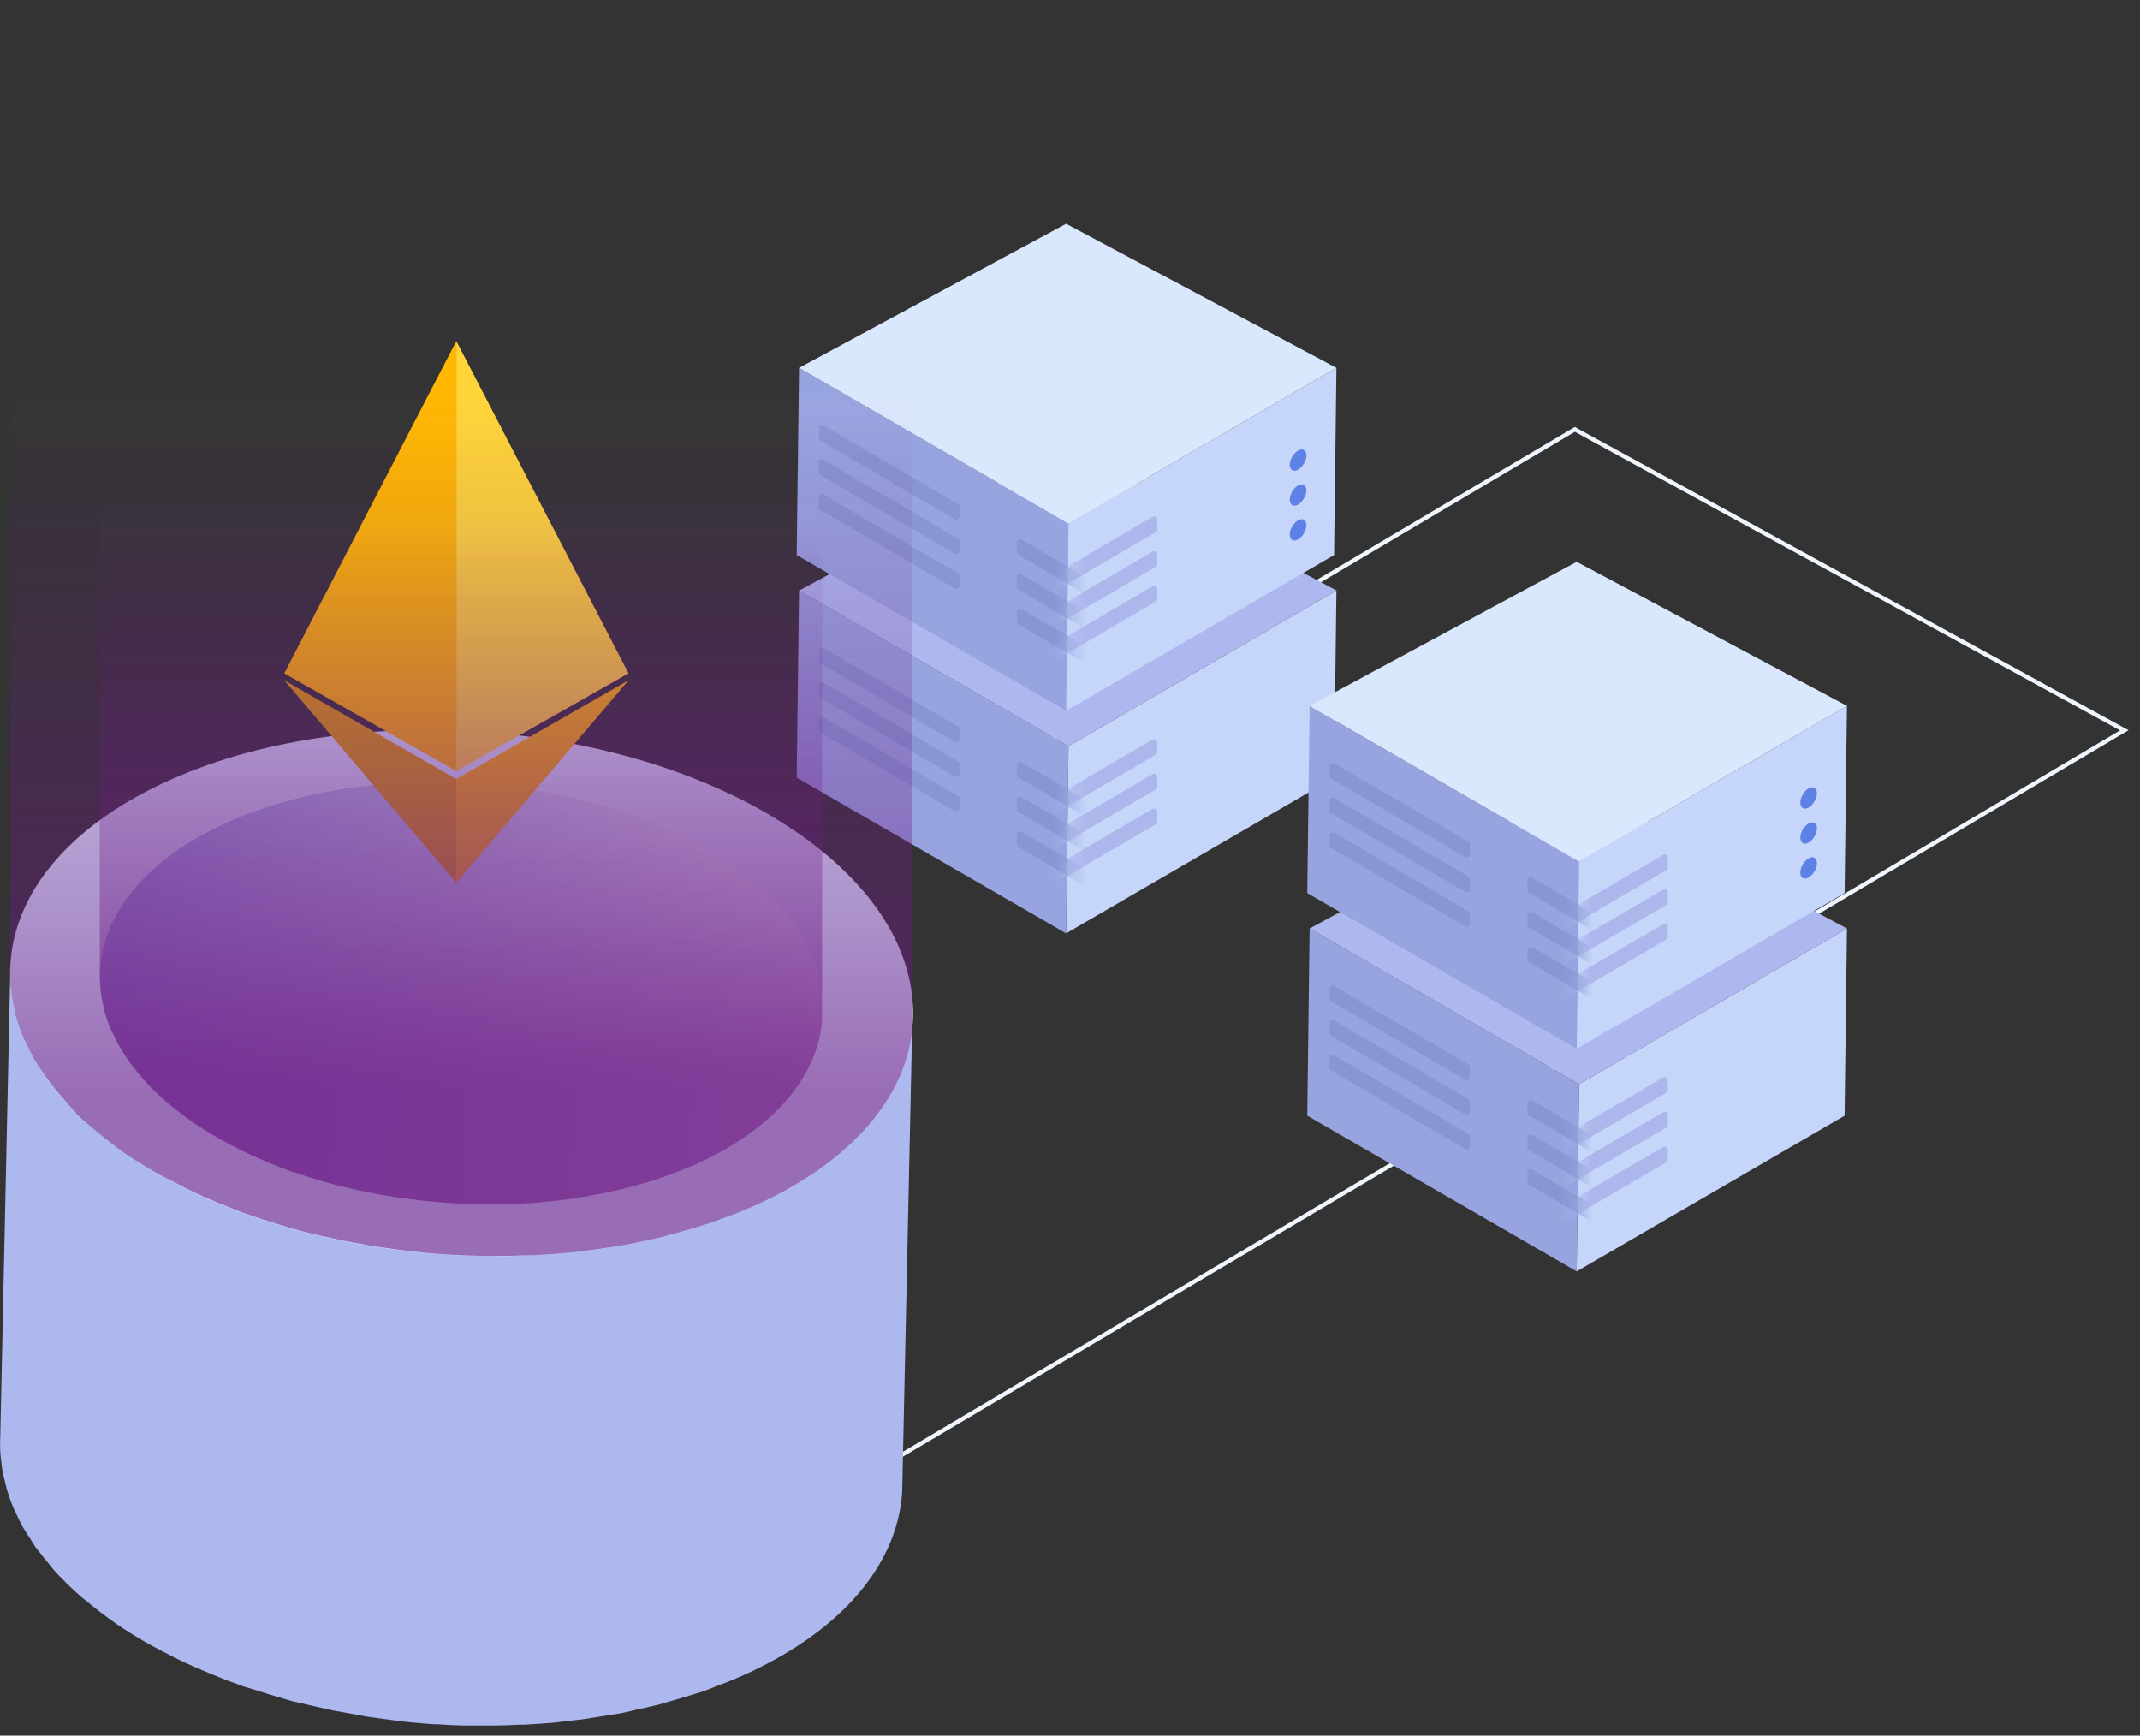
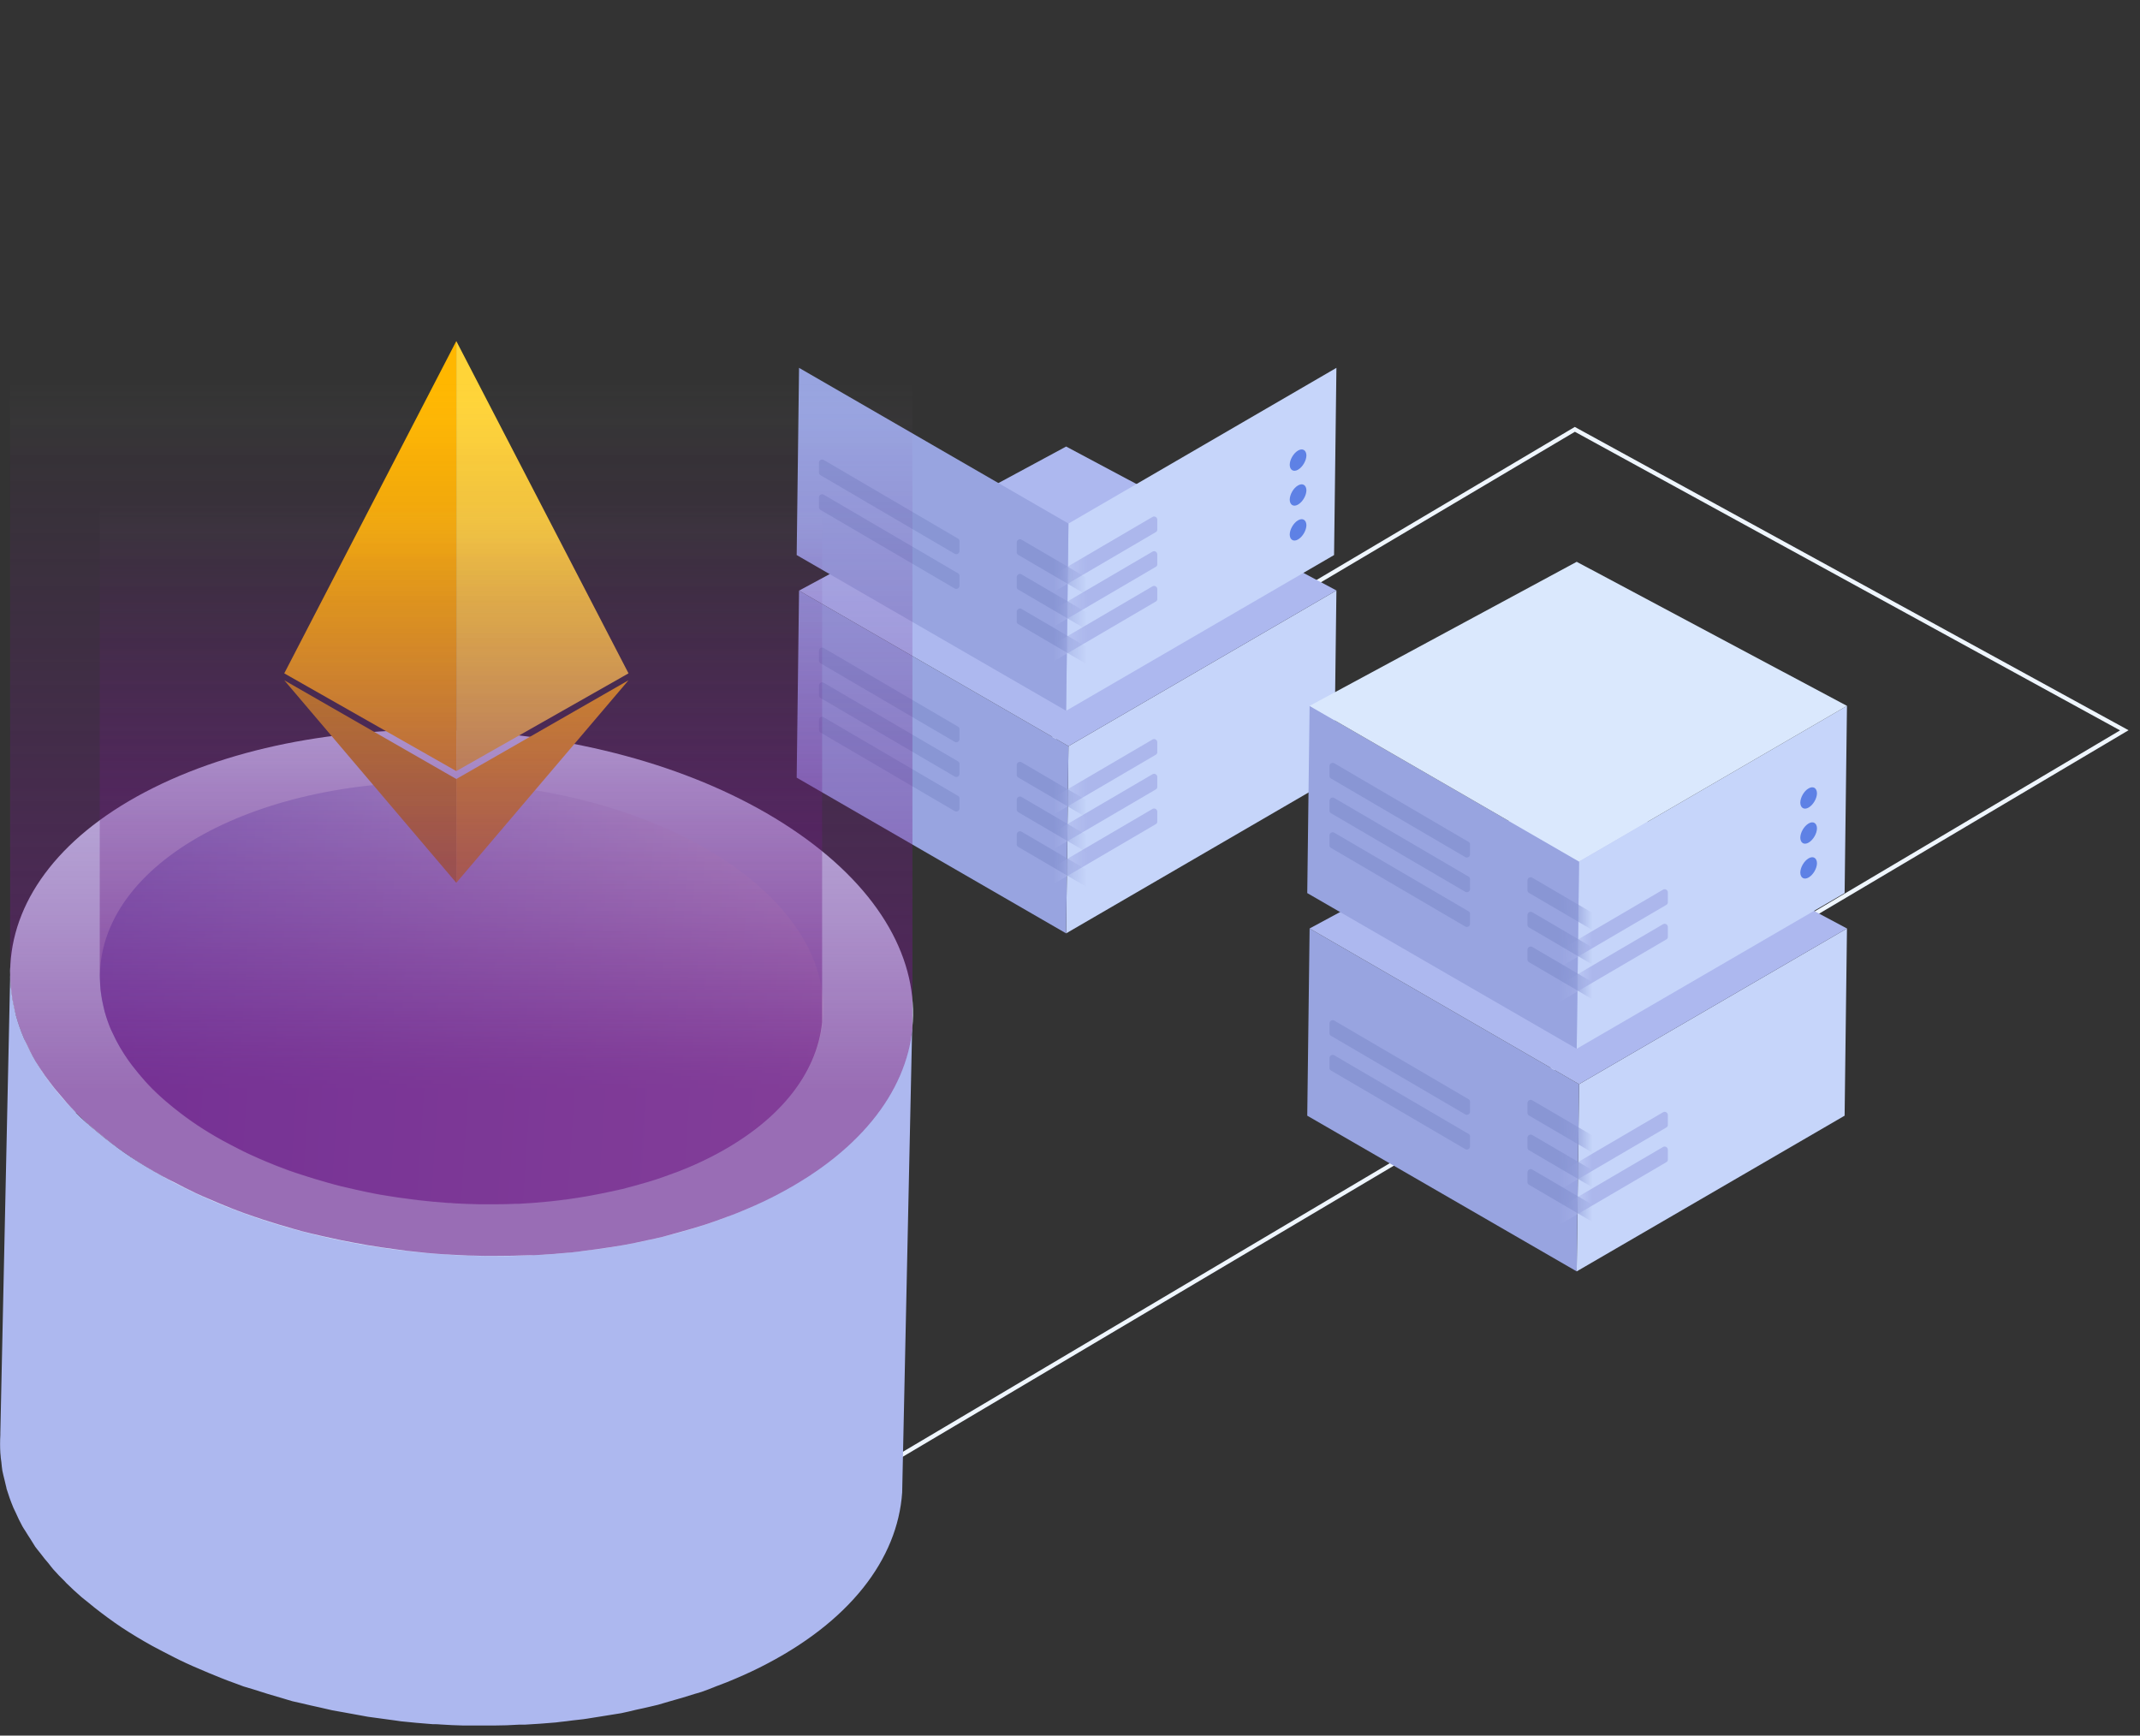
<svg xmlns="http://www.w3.org/2000/svg" width="127" height="103" viewBox="0 0 127 103" fill="none">
  <rect x="0" y="0" width="127" height="103" fill="#333333" stroke="none" />
  <g id="Group">
    <g id="Isolation Mode">
      <g id="Group_2">
        <path id="Vector" d="M54.19 48.75L93.46 25.48L126.069 43.34L51.44 87.57" stroke="#EFF6FE" stroke-width="0.25" stroke-miterlimit="10" />
        <g id="Group_3">
          <g id="Group_4">
            <path id="Vector_2" d="M79.311 35.04L79.171 46.15L63.27 55.39L63.41 44.28L79.311 35.04Z" fill="#C6D5FA" />
            <path id="Vector_3" d="M63.41 44.28L63.27 55.39L47.28 46.15L47.42 35.05L63.41 44.28Z" fill="#98A4E0" />
            <g id="Group_5">
              <path id="Vector_4" d="M56.941 43.29V43.86C56.941 44.01 56.771 44.1 56.651 44.02L48.691 39.36C48.631 39.33 48.601 39.26 48.601 39.19V38.62C48.601 38.47 48.771 38.38 48.891 38.46L56.851 43.12C56.911 43.15 56.951 43.22 56.941 43.29Z" fill="#8996D4" />
              <path id="Vector_5" d="M56.941 45.35V45.92C56.941 46.07 56.771 46.16 56.651 46.08L48.691 41.42C48.631 41.39 48.601 41.32 48.601 41.25V40.68C48.601 40.53 48.771 40.44 48.891 40.52L56.851 45.18C56.911 45.21 56.951 45.28 56.941 45.35Z" fill="#8996D4" />
              <path id="Vector_6" d="M56.941 47.4V47.97C56.941 48.12 56.771 48.21 56.651 48.13L48.691 43.47C48.631 43.44 48.601 43.37 48.601 43.3V42.73C48.601 42.58 48.771 42.49 48.891 42.57L56.851 47.23C56.911 47.26 56.951 47.33 56.941 47.4Z" fill="#8996D4" />
            </g>
            <g id="Clip path group">
              <mask id="mask0_882_24901" style="mask-type:luminance" maskUnits="userSpaceOnUse" x="63" y="35" width="17" height="21">
                <g id="clippath">
                  <path id="Vector_7" d="M79.311 35.04L79.171 46.15L63.27 55.39L63.41 44.28L79.311 35.04Z" fill="white" />
                </g>
              </mask>
              <g mask="url(#mask0_882_24901)">
                <g id="Group_6">
                  <path id="Vector_8" d="M60.34 48.72V49.29C60.34 49.44 60.51 49.53 60.63 49.45L68.59 44.79C68.65 44.76 68.69 44.69 68.68 44.62V44.05C68.68 43.9 68.51 43.81 68.39 43.89L60.43 48.55C60.37 48.58 60.33 48.65 60.34 48.72Z" fill="#ACB7EC" />
                  <path id="Vector_9" d="M60.34 50.78V51.35C60.34 51.5 60.51 51.59 60.63 51.51L68.59 46.85C68.65 46.82 68.69 46.75 68.68 46.68V46.11C68.68 45.96 68.51 45.87 68.39 45.95L60.43 50.61C60.37 50.64 60.33 50.71 60.34 50.78Z" fill="#ACB7EC" />
                  <path id="Vector_10" d="M60.34 52.84V53.41C60.34 53.56 60.51 53.65 60.63 53.57L68.59 48.91C68.65 48.88 68.69 48.81 68.68 48.74V48.17C68.68 48.02 68.51 47.93 68.39 48.01L60.43 52.67C60.37 52.7 60.33 52.77 60.34 52.84Z" fill="#ACB7EC" />
                </g>
              </g>
            </g>
            <g id="Clip path group_2">
              <mask id="mask1_882_24901" style="mask-type:luminance" maskUnits="userSpaceOnUse" x="47" y="35" width="17" height="21">
                <g id="clippath-1">
                  <path id="Vector_11" d="M63.41 44.28L63.27 55.39L47.28 46.15L47.42 35.05L63.41 44.28Z" fill="white" />
                </g>
              </mask>
              <g mask="url(#mask1_882_24901)">
                <g id="Group_7">
                  <g id="Group_8">
                    <path id="Vector_12" d="M68.68 50.07V50.64C68.68 50.79 68.51 50.88 68.39 50.8L60.43 46.14C60.37 46.11 60.33 46.04 60.34 45.97V45.4C60.34 45.25 60.51 45.16 60.63 45.24L68.59 49.9C68.65 49.93 68.69 50 68.68 50.07Z" fill="#8996D4" />
                    <path id="Vector_13" d="M68.68 52.13V52.7C68.68 52.85 68.51 52.94 68.39 52.86L60.43 48.2C60.37 48.17 60.33 48.1 60.34 48.03V47.46C60.34 47.31 60.51 47.22 60.63 47.3L68.59 51.96C68.65 51.99 68.69 52.06 68.68 52.13Z" fill="#8996D4" />
                    <path id="Vector_14" d="M68.68 54.19V54.76C68.68 54.91 68.51 55 68.39 54.92L60.43 50.26C60.37 50.23 60.33 50.16 60.34 50.09V49.52C60.34 49.37 60.51 49.28 60.63 49.36L68.59 54.02C68.65 54.05 68.69 54.12 68.68 54.19Z" fill="#8996D4" />
                  </g>
                </g>
              </g>
            </g>
            <path id="Vector_15" d="M47.42 35.05L63.41 44.28L79.31 35.04L63.27 26.5L47.42 35.05Z" fill="#ADB8EF" />
          </g>
          <g id="Group_9">
            <path id="Vector_16" d="M79.311 21.83L79.171 32.94L63.27 42.18L63.41 31.07L79.311 21.83Z" fill="#C6D5FA" />
            <path id="Vector_17" d="M63.41 31.07L63.27 42.18L47.28 32.94L47.42 21.83L63.41 31.07Z" fill="#98A4E0" />
            <g id="Group_10">
-               <path id="Vector_18" d="M56.941 30.08V30.65C56.941 30.8 56.771 30.89 56.651 30.81L48.691 26.15C48.631 26.12 48.601 26.05 48.601 25.98V25.41C48.601 25.26 48.771 25.17 48.891 25.25L56.851 29.91C56.911 29.94 56.951 30.01 56.941 30.08Z" fill="#8996D4" />
              <path id="Vector_19" d="M56.941 32.13V32.7C56.941 32.85 56.771 32.94 56.651 32.86L48.691 28.2C48.631 28.17 48.601 28.1 48.601 28.03V27.46C48.601 27.31 48.771 27.22 48.891 27.3L56.851 31.96C56.911 31.99 56.951 32.06 56.941 32.13Z" fill="#8996D4" />
              <path id="Vector_20" d="M56.941 34.19V34.76C56.941 34.91 56.771 35 56.651 34.92L48.691 30.26C48.631 30.23 48.601 30.16 48.601 30.09V29.52C48.601 29.37 48.771 29.28 48.891 29.36L56.851 34.02C56.911 34.05 56.951 34.12 56.941 34.19Z" fill="#8996D4" />
            </g>
            <g id="Clip path group_3">
              <mask id="mask2_882_24901" style="mask-type:luminance" maskUnits="userSpaceOnUse" x="63" y="21" width="17" height="22">
                <g id="clippath-2">
                  <path id="Vector_21" d="M79.311 21.83L79.171 32.94L63.27 42.18L63.41 31.07L79.311 21.83Z" fill="white" />
                </g>
              </mask>
              <g mask="url(#mask2_882_24901)">
                <g id="Group_11">
                  <path id="Vector_22" d="M60.34 35.51V36.08C60.34 36.23 60.51 36.32 60.63 36.24L68.59 31.58C68.65 31.55 68.69 31.48 68.68 31.41V30.84C68.68 30.69 68.51 30.6 68.39 30.68L60.43 35.34C60.37 35.37 60.33 35.44 60.34 35.51Z" fill="#ACB7EC" />
                  <path id="Vector_23" d="M60.34 37.57V38.14C60.34 38.29 60.51 38.38 60.63 38.3L68.59 33.64C68.65 33.61 68.69 33.54 68.68 33.47V32.9C68.68 32.75 68.51 32.66 68.39 32.74L60.43 37.4C60.37 37.43 60.33 37.5 60.34 37.57Z" fill="#ACB7EC" />
                  <path id="Vector_24" d="M60.34 39.63V40.2C60.34 40.35 60.51 40.44 60.63 40.36L68.59 35.7C68.65 35.67 68.69 35.6 68.68 35.53V34.96C68.68 34.81 68.51 34.72 68.39 34.8L60.43 39.46C60.37 39.49 60.33 39.56 60.34 39.63Z" fill="#ACB7EC" />
                </g>
              </g>
            </g>
            <g id="Clip path group_4">
              <mask id="mask3_882_24901" style="mask-type:luminance" maskUnits="userSpaceOnUse" x="47" y="21" width="17" height="22">
                <g id="clippath-3">
                  <path id="Vector_25" d="M63.41 31.07L63.27 42.18L47.28 32.94L47.42 21.83L63.41 31.07Z" fill="white" />
                </g>
              </mask>
              <g mask="url(#mask3_882_24901)">
                <g id="Group_12">
                  <g id="Group_13">
                    <path id="Vector_26" d="M68.68 36.86V37.43C68.68 37.58 68.51 37.67 68.39 37.59L60.43 32.93C60.37 32.9 60.33 32.83 60.34 32.76V32.19C60.34 32.04 60.51 31.95 60.63 32.03L68.59 36.69C68.65 36.72 68.69 36.79 68.68 36.86Z" fill="#8996D4" />
                    <path id="Vector_27" d="M68.68 38.92V39.49C68.68 39.64 68.51 39.73 68.39 39.65L60.43 34.99C60.37 34.96 60.33 34.89 60.34 34.82V34.25C60.34 34.1 60.51 34.01 60.63 34.09L68.59 38.75C68.65 38.78 68.69 38.85 68.68 38.92Z" fill="#8996D4" />
                    <path id="Vector_28" d="M68.68 40.97V41.54C68.68 41.69 68.51 41.78 68.39 41.7L60.43 37.04C60.37 37.01 60.33 36.94 60.34 36.87V36.3C60.34 36.15 60.51 36.06 60.63 36.14L68.59 40.8C68.65 40.83 68.69 40.9 68.68 40.97Z" fill="#8996D4" />
                  </g>
                </g>
              </g>
            </g>
-             <path id="Vector_29" d="M47.42 21.83L63.41 31.07L79.31 21.83L63.27 13.28L47.42 21.83Z" fill="#DAE8FD" />
          </g>
          <g id="Group_14">
            <path id="Vector_30" d="M77.03 26.74C77.3 26.58 77.52 26.71 77.53 27.02C77.53 27.33 77.31 27.71 77.04 27.87C76.77 28.03 76.55 27.9 76.54 27.59C76.54 27.28 76.76 26.9 77.03 26.74Z" fill="#5E81E5" />
            <path id="Vector_31" d="M77.03 28.81C77.3 28.65 77.52 28.78 77.53 29.09C77.53 29.4 77.31 29.78 77.04 29.94C76.77 30.1 76.55 29.97 76.54 29.66C76.54 29.35 76.76 28.96 77.03 28.81Z" fill="#5E81E5" />
            <path id="Vector_32" d="M77.03 30.88C77.3 30.72 77.52 30.85 77.53 31.16C77.53 31.47 77.31 31.85 77.04 32.01C76.77 32.17 76.55 32.04 76.54 31.73C76.54 31.42 76.76 31.04 77.03 30.88Z" fill="#5E81E5" />
          </g>
        </g>
        <g id="Group_15">
          <g id="Group_16">
            <path id="Vector_33" d="M109.61 55.1L109.47 66.21L93.57 75.45L93.71 64.34L109.61 55.1Z" fill="#C6D5FA" />
            <path id="Vector_34" d="M93.71 64.34L93.57 75.45L77.58 66.21L77.72 55.1L93.71 64.34Z" fill="#98A4E0" />
            <g id="Group_17">
-               <path id="Vector_35" d="M87.24 63.35V63.92C87.24 64.07 87.07 64.16 86.95 64.08L78.99 59.42C78.93 59.39 78.89 59.32 78.9 59.25V58.68C78.9 58.53 79.07 58.44 79.19 58.52L87.15 63.18C87.21 63.21 87.25 63.28 87.24 63.35Z" fill="#8996D4" />
              <path id="Vector_36" d="M87.24 65.4V65.97C87.24 66.12 87.07 66.21 86.95 66.13L78.99 61.47C78.93 61.44 78.89 61.37 78.9 61.3V60.73C78.9 60.58 79.07 60.49 79.19 60.57L87.15 65.23C87.21 65.26 87.25 65.33 87.24 65.4Z" fill="#8996D4" />
              <path id="Vector_37" d="M87.24 67.46V68.03C87.24 68.18 87.07 68.27 86.95 68.19L78.99 63.53C78.93 63.5 78.89 63.43 78.9 63.36V62.79C78.9 62.64 79.07 62.55 79.19 62.63L87.15 67.29C87.21 67.32 87.25 67.39 87.24 67.46Z" fill="#8996D4" />
            </g>
            <g id="Clip path group_5">
              <mask id="mask4_882_24901" style="mask-type:luminance" maskUnits="userSpaceOnUse" x="93" y="56" width="17" height="21">
                <g id="clippath-4">
                  <path id="Vector_38" d="M109.61 56.1L109.47 67.21L93.57 76.45L93.71 65.34L109.61 56.1Z" fill="white" />
                </g>
              </mask>
              <g mask="url(#mask4_882_24901)">
                <g id="Group_18">
-                   <path id="Vector_39" d="M90.64 68.78V69.35C90.64 69.5 90.81 69.59 90.93 69.51L98.89 64.85C98.95 64.82 98.99 64.75 98.98 64.68V64.11C98.98 63.96 98.81 63.87 98.69 63.95L90.73 68.61C90.67 68.64 90.63 68.71 90.64 68.78Z" fill="#ACB7EC" />
                  <path id="Vector_40" d="M90.64 70.84V71.41C90.64 71.56 90.81 71.65 90.93 71.57L98.89 66.91C98.95 66.88 98.99 66.81 98.98 66.74V66.17C98.98 66.02 98.81 65.93 98.69 66.01L90.73 70.67C90.67 70.7 90.63 70.77 90.64 70.84Z" fill="#ACB7EC" />
                  <path id="Vector_41" d="M90.64 72.9V73.47C90.64 73.62 90.81 73.71 90.93 73.63L98.89 68.97C98.95 68.94 98.99 68.87 98.98 68.8V68.23C98.98 68.08 98.81 67.99 98.69 68.07L90.73 72.73C90.67 72.76 90.63 72.83 90.64 72.9Z" fill="#ACB7EC" />
                </g>
              </g>
            </g>
            <g id="Clip path group_6">
              <mask id="mask5_882_24901" style="mask-type:luminance" maskUnits="userSpaceOnUse" x="77" y="55" width="17" height="21">
                <g id="clippath-5">
                  <path id="Vector_42" d="M93.71 64.34L93.57 75.45L77.58 66.21L77.72 55.1L93.71 64.34Z" fill="white" />
                </g>
              </mask>
              <g mask="url(#mask5_882_24901)">
                <g id="Group_19">
                  <g id="Group_20">
                    <path id="Vector_43" d="M98.99 70.13V70.7C98.99 70.85 98.82 70.94 98.7 70.86L90.74 66.2C90.68 66.17 90.64 66.1 90.65 66.03V65.46C90.65 65.31 90.82 65.22 90.94 65.3L98.9 69.96C98.96 69.99 99 70.06 98.99 70.13Z" fill="#8996D4" />
                    <path id="Vector_44" d="M98.99 72.19V72.76C98.99 72.91 98.82 73 98.7 72.92L90.74 68.26C90.68 68.23 90.64 68.16 90.65 68.09V67.52C90.65 67.37 90.82 67.28 90.94 67.36L98.9 72.02C98.96 72.05 99 72.12 98.99 72.19Z" fill="#8996D4" />
                    <path id="Vector_45" d="M98.99 74.24V74.81C98.99 74.96 98.82 75.05 98.7 74.97L90.74 70.31C90.68 70.28 90.64 70.21 90.65 70.14V69.57C90.65 69.42 90.82 69.33 90.94 69.41L98.9 74.07C98.96 74.1 99 74.17 98.99 74.24Z" fill="#8996D4" />
                  </g>
                </g>
              </g>
            </g>
            <path id="Vector_46" d="M77.72 55.1L93.71 64.34L109.61 55.1L93.57 46.55L77.72 55.1Z" fill="#ADB8EF" />
          </g>
          <g id="Group_21">
            <path id="Vector_47" d="M109.61 41.89L109.47 53L93.57 62.24L93.71 51.13L109.61 41.89Z" fill="#C6D5FA" />
            <path id="Vector_48" d="M93.71 51.13L93.57 62.24L77.58 53L77.72 41.89L93.71 51.13Z" fill="#98A4E0" />
            <g id="Group_22">
              <path id="Vector_49" d="M87.24 50.13V50.7C87.24 50.85 87.07 50.94 86.95 50.86L78.99 46.2C78.93 46.17 78.89 46.1 78.9 46.03V45.46C78.9 45.31 79.07 45.22 79.19 45.3L87.15 49.96C87.21 49.99 87.25 50.06 87.24 50.13Z" fill="#8996D4" />
              <path id="Vector_50" d="M87.24 52.19V52.76C87.24 52.91 87.07 53 86.95 52.92L78.99 48.26C78.93 48.23 78.89 48.16 78.9 48.09V47.52C78.9 47.37 79.07 47.28 79.19 47.36L87.15 52.02C87.21 52.05 87.25 52.12 87.24 52.19Z" fill="#8996D4" />
              <path id="Vector_51" d="M87.24 54.25V54.82C87.24 54.97 87.07 55.06 86.95 54.98L78.99 50.32C78.93 50.29 78.89 50.22 78.9 50.15V49.58C78.9 49.43 79.07 49.34 79.19 49.42L87.15 54.08C87.21 54.11 87.25 54.18 87.24 54.25Z" fill="#8996D4" />
            </g>
            <g id="Clip path group_7">
              <mask id="mask6_882_24901" style="mask-type:luminance" maskUnits="userSpaceOnUse" x="93" y="41" width="17" height="22">
                <g id="clippath-6">
                  <path id="Vector_52" d="M109.61 41.89L109.47 53L93.57 62.24L93.71 51.13L109.61 41.89Z" fill="white" />
                </g>
              </mask>
              <g mask="url(#mask6_882_24901)">
                <g id="Group_23">
-                   <path id="Vector_53" d="M90.64 55.57V56.14C90.64 56.29 90.81 56.38 90.93 56.3L98.89 51.64C98.95 51.61 98.99 51.54 98.98 51.47V50.9C98.98 50.75 98.81 50.66 98.69 50.74L90.73 55.4C90.67 55.43 90.63 55.5 90.64 55.57Z" fill="#ACB7EC" />
                  <path id="Vector_54" d="M90.64 57.63V58.2C90.64 58.35 90.81 58.44 90.93 58.36L98.89 53.7C98.95 53.67 98.99 53.6 98.98 53.53V52.96C98.98 52.81 98.81 52.72 98.69 52.8L90.73 57.46C90.67 57.49 90.63 57.56 90.64 57.63Z" fill="#ACB7EC" />
                  <path id="Vector_55" d="M90.64 59.68V60.25C90.64 60.4 90.81 60.49 90.93 60.41L98.89 55.75C98.95 55.72 98.99 55.65 98.98 55.58V55.01C98.98 54.86 98.81 54.77 98.69 54.85L90.73 59.51C90.67 59.54 90.63 59.61 90.64 59.68Z" fill="#ACB7EC" />
                </g>
              </g>
            </g>
            <g id="Clip path group_8">
              <mask id="mask7_882_24901" style="mask-type:luminance" maskUnits="userSpaceOnUse" x="77" y="41" width="17" height="22">
                <g id="clippath-7">
                  <path id="Vector_56" d="M93.71 51.13L93.57 62.24L77.58 53L77.72 41.89L93.71 51.13Z" fill="white" />
                </g>
              </mask>
              <g mask="url(#mask7_882_24901)">
                <g id="Group_24">
                  <g id="Group_25">
                    <path id="Vector_57" d="M98.99 56.92V57.49C98.99 57.64 98.82 57.73 98.7 57.65L90.74 52.99C90.68 52.96 90.64 52.89 90.65 52.82V52.25C90.65 52.1 90.82 52.01 90.94 52.09L98.9 56.75C98.96 56.78 99 56.85 98.99 56.92Z" fill="#8996D4" />
                    <path id="Vector_58" d="M98.99 58.97V59.54C98.99 59.69 98.82 59.78 98.7 59.7L90.74 55.04C90.68 55.01 90.64 54.94 90.65 54.87V54.3C90.65 54.15 90.82 54.06 90.94 54.14L98.9 58.8C98.96 58.83 99 58.9 98.99 58.97Z" fill="#8996D4" />
                    <path id="Vector_59" d="M98.99 61.03V61.6C98.99 61.75 98.82 61.84 98.7 61.76L90.74 57.1C90.68 57.07 90.64 57 90.65 56.93V56.36C90.65 56.21 90.82 56.12 90.94 56.2L98.9 60.86C98.96 60.89 99 60.96 98.99 61.03Z" fill="#8996D4" />
                  </g>
                </g>
              </g>
            </g>
            <path id="Vector_60" d="M77.72 41.89L93.71 51.13L109.61 41.89L93.57 33.34L77.72 41.89Z" fill="#DAE8FD" />
          </g>
          <g id="Group_26">
            <path id="Vector_61" d="M107.33 46.79C107.6 46.63 107.82 46.76 107.83 47.07C107.83 47.38 107.61 47.76 107.34 47.92C107.07 48.08 106.85 47.95 106.84 47.64C106.84 47.33 107.06 46.94 107.33 46.79Z" fill="#5E81E5" />
            <path id="Vector_62" d="M107.33 48.87C107.6 48.71 107.82 48.84 107.83 49.15C107.83 49.46 107.61 49.84 107.34 50C107.07 50.16 106.85 50.03 106.84 49.72C106.84 49.41 107.06 49.03 107.33 48.87Z" fill="#5E81E5" />
            <path id="Vector_63" d="M107.33 50.94C107.6 50.78 107.82 50.91 107.83 51.22C107.83 51.53 107.61 51.91 107.34 52.07C107.07 52.23 106.85 52.1 106.84 51.79C106.84 51.48 107.06 51.1 107.33 50.94Z" fill="#5E81E5" />
          </g>
        </g>
        <g id="Group_27">
          <g id="Group_28">
            <g id="Group_29">
              <g id="Group_30">
                <path id="Vector_64" d="M4.53 66.04C4.53 66.04 4.48 65.99 4.46 65.96C4.11 65.61 3.8 65.25 3.5 64.89C3.33 64.68 3.16 64.48 3 64.27C2.79 63.99 2.59 63.72 2.41 63.44C2.31 63.28 2.2 63.12 2.1 62.95C1.89 62.59 1.7 62.23 1.54 61.86C1.5 61.78 1.45 61.69 1.42 61.61C1.23 61.17 1.08 60.72 0.95 60.27C0.92 60.16 0.9 60.05 0.87 59.93C0.78 59.57 0.72 59.21 0.68 58.86C0.67 58.75 0.65 58.63 0.64 58.52C0.6 58.06 0.59 57.6 0.62 57.14L0.02 85.04C0.02 85.04 0.02 85.12 0.02 85.16C-0 85.51 -0 85.87 0.02 86.22C0.02 86.29 0.04 86.35 0.04 86.42C0.04 86.53 0.07 86.65 0.08 86.76C0.1 86.93 0.11 87.11 0.14 87.28C0.17 87.46 0.23 87.65 0.27 87.83C0.3 87.94 0.32 88.06 0.35 88.17C0.37 88.23 0.38 88.29 0.39 88.35C0.5 88.71 0.63 89.08 0.78 89.44C0.78 89.46 0.8 89.48 0.81 89.51C0.85 89.59 0.89 89.68 0.93 89.76C1.05 90.03 1.18 90.31 1.33 90.58C1.38 90.67 1.44 90.76 1.5 90.85C1.6 91.01 1.7 91.18 1.81 91.34C1.91 91.49 1.99 91.64 2.09 91.79C2.18 91.92 2.29 92.04 2.39 92.17C2.55 92.38 2.71 92.59 2.89 92.79C2.98 92.9 3.06 93.02 3.16 93.13C3.38 93.38 3.61 93.62 3.86 93.86C3.89 93.89 3.91 93.91 3.93 93.94C4.22 94.23 4.53 94.51 4.85 94.79C4.98 94.9 5.12 95.01 5.25 95.11C5.38 95.21 5.5 95.32 5.63 95.42C6.13 95.81 6.65 96.2 7.22 96.58C7.81 96.97 8.43 97.34 9.06 97.69C9.27 97.8 9.48 97.91 9.69 98.02C10.13 98.25 10.57 98.48 11.03 98.69C11.28 98.81 11.54 98.92 11.8 99.03C12.23 99.22 12.67 99.4 13.12 99.58C13.39 99.69 13.66 99.79 13.94 99.89C14.11 99.95 14.28 100.02 14.45 100.08C14.64 100.14 14.83 100.19 15.02 100.25C15.6 100.44 16.19 100.62 16.79 100.79C16.98 100.84 17.16 100.91 17.36 100.96C17.52 101 17.69 101.03 17.85 101.07C18.23 101.16 18.61 101.25 18.99 101.33C19.24 101.38 19.48 101.45 19.73 101.5C19.94 101.54 20.15 101.57 20.35 101.61C20.64 101.66 20.93 101.72 21.23 101.77C21.43 101.8 21.63 101.85 21.83 101.88C22.17 101.93 22.52 101.97 22.86 102.02C23.08 102.05 23.3 102.08 23.52 102.11C23.61 102.12 23.7 102.14 23.79 102.15C24.41 102.22 25.04 102.27 25.67 102.32C25.71 102.32 25.75 102.32 25.79 102.32C25.92 102.32 26.04 102.33 26.17 102.34C26.61 102.37 27.06 102.39 27.5 102.4C27.71 102.4 27.91 102.4 28.12 102.4C28.33 102.4 28.55 102.4 28.76 102.4C28.95 102.4 29.13 102.4 29.32 102.4C29.81 102.4 30.3 102.38 30.79 102.35C30.88 102.35 30.97 102.35 31.06 102.35C31.08 102.35 31.11 102.35 31.13 102.35C31.75 102.32 32.36 102.27 32.97 102.22C33.08 102.21 33.19 102.19 33.3 102.18C33.52 102.16 33.74 102.13 33.96 102.1C34.26 102.06 34.57 102.04 34.86 101.99C35.09 101.96 35.32 101.91 35.55 101.88C35.82 101.84 36.09 101.79 36.36 101.75C36.53 101.72 36.7 101.7 36.86 101.67C37.16 101.61 37.44 101.54 37.73 101.47C38.06 101.4 38.39 101.33 38.71 101.25C38.82 101.22 38.94 101.2 39.05 101.17C39.28 101.11 39.5 101.03 39.73 100.97C40.23 100.83 40.72 100.69 41.21 100.53C41.34 100.49 41.49 100.45 41.62 100.41C41.92 100.31 42.21 100.19 42.51 100.07C42.72 99.99 42.94 99.91 43.14 99.83C43.8 99.56 44.44 99.28 45.06 98.97C50.43 96.29 53.27 92.52 53.54 88.57L54.14 60.68C53.88 64.62 51.04 68.39 45.66 71.08C45.04 71.39 44.39 71.67 43.74 71.94C43.53 72.02 43.32 72.1 43.11 72.18C42.68 72.34 42.25 72.5 41.81 72.64C41.33 72.8 40.83 72.94 40.33 73.08C39.99 73.17 39.65 73.27 39.31 73.36C38.99 73.44 38.66 73.51 38.33 73.58C37.87 73.68 37.42 73.78 36.95 73.86C36.68 73.91 36.41 73.95 36.14 73.99C35.61 74.07 35.08 74.15 34.55 74.21C34.33 74.24 34.11 74.26 33.89 74.29C33.15 74.37 32.4 74.43 31.64 74.46C31.55 74.46 31.47 74.46 31.38 74.46C30.7 74.49 30.02 74.5 29.34 74.5C29.13 74.5 28.91 74.5 28.7 74.5C28.05 74.5 27.41 74.47 26.76 74.43C26.63 74.43 26.5 74.42 26.37 74.41C25.61 74.36 24.85 74.29 24.09 74.2C23.87 74.17 23.65 74.14 23.43 74.11C22.88 74.04 22.34 73.96 21.8 73.87C21.51 73.82 21.21 73.77 20.92 73.71C20.46 73.62 20.01 73.53 19.55 73.43C19.17 73.35 18.79 73.26 18.41 73.17C18.05 73.08 17.7 72.98 17.35 72.89C16.75 72.72 16.16 72.55 15.57 72.35C15.21 72.23 14.84 72.11 14.49 71.98C14.21 71.88 13.94 71.78 13.67 71.67C13.22 71.5 12.78 71.31 12.35 71.12C12.09 71.01 11.83 70.9 11.58 70.78C11.12 70.57 10.68 70.34 10.25 70.11C10.04 70 9.82 69.89 9.61 69.78C8.98 69.43 8.36 69.06 7.77 68.67C7.2 68.29 6.68 67.9 6.18 67.51C6.05 67.41 5.92 67.3 5.8 67.2C5.33 66.81 4.88 66.42 4.48 66.02L4.53 66.04Z" fill="#ADB8EF" />
                <path id="Vector_65" d="M7.82 68.7C-2.28 61.98 -1.71 52.15 9.09 46.76C19.91 41.36 36.86 42.44 46.96 49.17C57.06 55.89 56.51 65.72 45.69 71.11C34.88 76.5 17.92 75.43 7.82 68.7Z" fill="#DAE8FD" />
              </g>
              <path id="Vector_66" d="M48.848 60.351C49.304 53.484 40.069 47.28 28.221 46.493C16.373 45.706 6.399 50.635 5.943 57.501C5.487 64.367 14.722 70.571 26.57 71.358C38.418 72.145 48.392 67.217 48.848 60.351Z" fill="url(#paint0_linear_882_24901)" />
            </g>
            <g id="Group_31">
              <g id="Group_32">
                <path id="Vector_67" d="M27.08 52.39V46.23L16.87 40.37L27.08 52.39Z" fill="#DEA001" />
                <path id="Vector_68" d="M27.08 52.39V46.23L37.3 40.37L27.08 52.39Z" fill="#FBB504" />
              </g>
              <g id="Group_33">
                <path id="Vector_69" d="M27.08 20.24V45.76L16.87 39.96L27.08 20.24Z" fill="#FFB700" />
                <path id="Vector_70" d="M27.08 20.24V45.76L37.3 39.96L27.08 20.24Z" fill="#FFD438" />
              </g>
            </g>
          </g>
          <path id="Vector_71" style="mix-blend-mode:screen" d="M0.62 57.15C0.59 57.61 0.6 58.07 0.64 58.53C0.64 58.64 0.67 58.76 0.68 58.87C0.72 59.23 0.79 59.59 0.87 59.94C0.9 60.05 0.92 60.16 0.95 60.28C1.07 60.73 1.23 61.17 1.42 61.62C1.46 61.7 1.5 61.79 1.54 61.87C1.71 62.23 1.89 62.6 2.1 62.96C2.2 63.12 2.3 63.29 2.41 63.45C2.59 63.73 2.79 64.01 3 64.28C3.16 64.49 3.32 64.7 3.5 64.9C3.8 65.26 4.11 65.62 4.46 65.97C4.49 66 4.51 66.02 4.53 66.05C4.93 66.45 5.38 66.84 5.85 67.23C5.97 67.33 6.1 67.44 6.23 67.54C6.73 67.94 7.25 68.33 7.82 68.7C8.41 69.09 9.02 69.46 9.66 69.81C9.87 69.93 10.08 70.03 10.3 70.14C10.74 70.37 11.18 70.6 11.63 70.81C11.88 70.93 12.14 71.04 12.4 71.15C12.83 71.34 13.27 71.52 13.72 71.7C13.99 71.81 14.27 71.91 14.54 72.01C14.9 72.14 15.26 72.26 15.62 72.38C16.2 72.57 16.8 72.75 17.4 72.92C17.75 73.02 18.1 73.12 18.46 73.2C18.84 73.29 19.22 73.38 19.6 73.46C20.05 73.56 20.51 73.66 20.97 73.74C21.26 73.79 21.55 73.85 21.85 73.9C22.39 73.99 22.94 74.07 23.48 74.14C23.7 74.17 23.92 74.2 24.14 74.23C24.9 74.32 25.65 74.39 26.42 74.44C26.55 74.44 26.68 74.45 26.81 74.46C27.46 74.5 28.1 74.52 28.75 74.53C28.96 74.53 29.18 74.53 29.39 74.53C30.07 74.53 30.75 74.52 31.43 74.49C31.52 74.49 31.6 74.49 31.69 74.49C32.44 74.45 33.19 74.39 33.94 74.32C34.16 74.3 34.38 74.27 34.6 74.24C35.13 74.18 35.66 74.1 36.19 74.02C36.46 73.98 36.73 73.93 37 73.89C37.46 73.81 37.92 73.71 38.38 73.61C38.71 73.54 39.04 73.47 39.36 73.39C39.71 73.3 40.04 73.2 40.38 73.11C40.88 72.97 41.37 72.83 41.86 72.67C42.3 72.53 42.73 72.37 43.16 72.21C43.37 72.13 43.58 72.06 43.79 71.97C44.45 71.7 45.09 71.42 45.71 71.11C50.94 68.5 53.77 64.85 54.15 61.02V0H0.6V58.07L0.62 57.15Z" fill="url(#paint1_linear_882_24901)" />
          <path id="Vector_72" style="mix-blend-mode:screen" d="M5.94 57.52C5.92 57.89 5.93 58.26 5.96 58.63C5.96 58.72 5.98 58.81 5.99 58.9C6.03 59.19 6.08 59.47 6.15 59.76C6.17 59.85 6.19 59.94 6.21 60.03C6.31 60.39 6.43 60.75 6.58 61.1C6.61 61.17 6.65 61.23 6.68 61.3C6.81 61.59 6.96 61.88 7.13 62.17C7.21 62.3 7.29 62.43 7.37 62.56C7.51 62.78 7.67 63.01 7.84 63.23C7.97 63.4 8.1 63.56 8.24 63.73C8.48 64.02 8.73 64.31 9.01 64.59C9.03 64.61 9.05 64.63 9.07 64.65C9.39 64.97 9.75 65.29 10.13 65.6C10.23 65.68 10.33 65.77 10.44 65.85C10.84 66.17 11.26 66.48 11.71 66.78C12.18 67.09 12.67 67.39 13.18 67.67C13.35 67.76 13.52 67.85 13.69 67.94C14.04 68.12 14.39 68.31 14.76 68.48C14.96 68.57 15.17 68.66 15.38 68.76C15.73 68.91 16.08 69.06 16.44 69.2C16.66 69.28 16.88 69.37 17.1 69.45C17.38 69.55 17.68 69.65 17.97 69.74C18.44 69.89 18.91 70.04 19.39 70.17C19.67 70.25 19.95 70.33 20.24 70.4C20.54 70.47 20.85 70.54 21.15 70.61C21.51 70.69 21.88 70.77 22.24 70.84C22.47 70.88 22.71 70.93 22.94 70.96C23.37 71.03 23.81 71.1 24.25 71.15C24.43 71.17 24.6 71.2 24.78 71.22C25.39 71.29 25.99 71.35 26.6 71.39C26.7 71.39 26.81 71.39 26.91 71.41C27.43 71.44 27.95 71.46 28.46 71.47C28.63 71.47 28.8 71.47 28.97 71.47C29.52 71.47 30.06 71.47 30.61 71.44C30.68 71.44 30.75 71.44 30.82 71.44C31.42 71.41 32.02 71.36 32.62 71.3C32.8 71.28 32.97 71.26 33.15 71.24C33.58 71.19 34 71.13 34.42 71.06C34.64 71.03 34.85 70.99 35.07 70.95C35.44 70.88 35.81 70.81 36.17 70.73C36.43 70.67 36.69 70.62 36.95 70.56C37.23 70.49 37.5 70.41 37.77 70.34C38.17 70.23 38.57 70.11 38.95 69.99C39.3 69.87 39.65 69.75 39.99 69.62C40.16 69.56 40.33 69.5 40.49 69.43C41.02 69.22 41.53 68.99 42.03 68.74C46.22 66.65 48.48 63.73 48.79 60.66V11.74H5.92V58.26L5.94 57.52Z" fill="url(#paint2_linear_882_24901)" />
        </g>
      </g>
    </g>
  </g>
  <defs>
    <linearGradient id="paint0_linear_882_24901" x1="5.943" y1="57.501" x2="48.848" y2="60.351" gradientUnits="userSpaceOnUse">
      <stop stop-color="#98A4E0" />
      <stop offset="1" stop-color="#EFF6FE" />
    </linearGradient>
    <linearGradient id="paint1_linear_882_24901" x1="27.36" y1="73.52" x2="27.36" y2="-147.6" gradientUnits="userSpaceOnUse">
      <stop offset="0.04" stop-color="#6E1B85" stop-opacity="0.6" />
      <stop offset="0.09" stop-color="#6E1B85" stop-opacity="0.41" />
      <stop offset="0.16" stop-color="#6E1B85" stop-opacity="0.19" />
      <stop offset="0.21" stop-color="#6E1B85" stop-opacity="0.05" />
      <stop offset="0.23" stop-color="white" stop-opacity="0" />
    </linearGradient>
    <linearGradient id="paint2_linear_882_24901" x1="27.343" y1="70.661" x2="27.343" y2="-106.55" gradientUnits="userSpaceOnUse">
      <stop offset="0.04" stop-color="#6E1B85" stop-opacity="0.6" />
      <stop offset="0.09" stop-color="#6E1B85" stop-opacity="0.41" />
      <stop offset="0.16" stop-color="#6E1B85" stop-opacity="0.19" />
      <stop offset="0.21" stop-color="#6E1B85" stop-opacity="0.05" />
      <stop offset="0.23" stop-color="white" stop-opacity="0" />
    </linearGradient>
  </defs>
</svg>